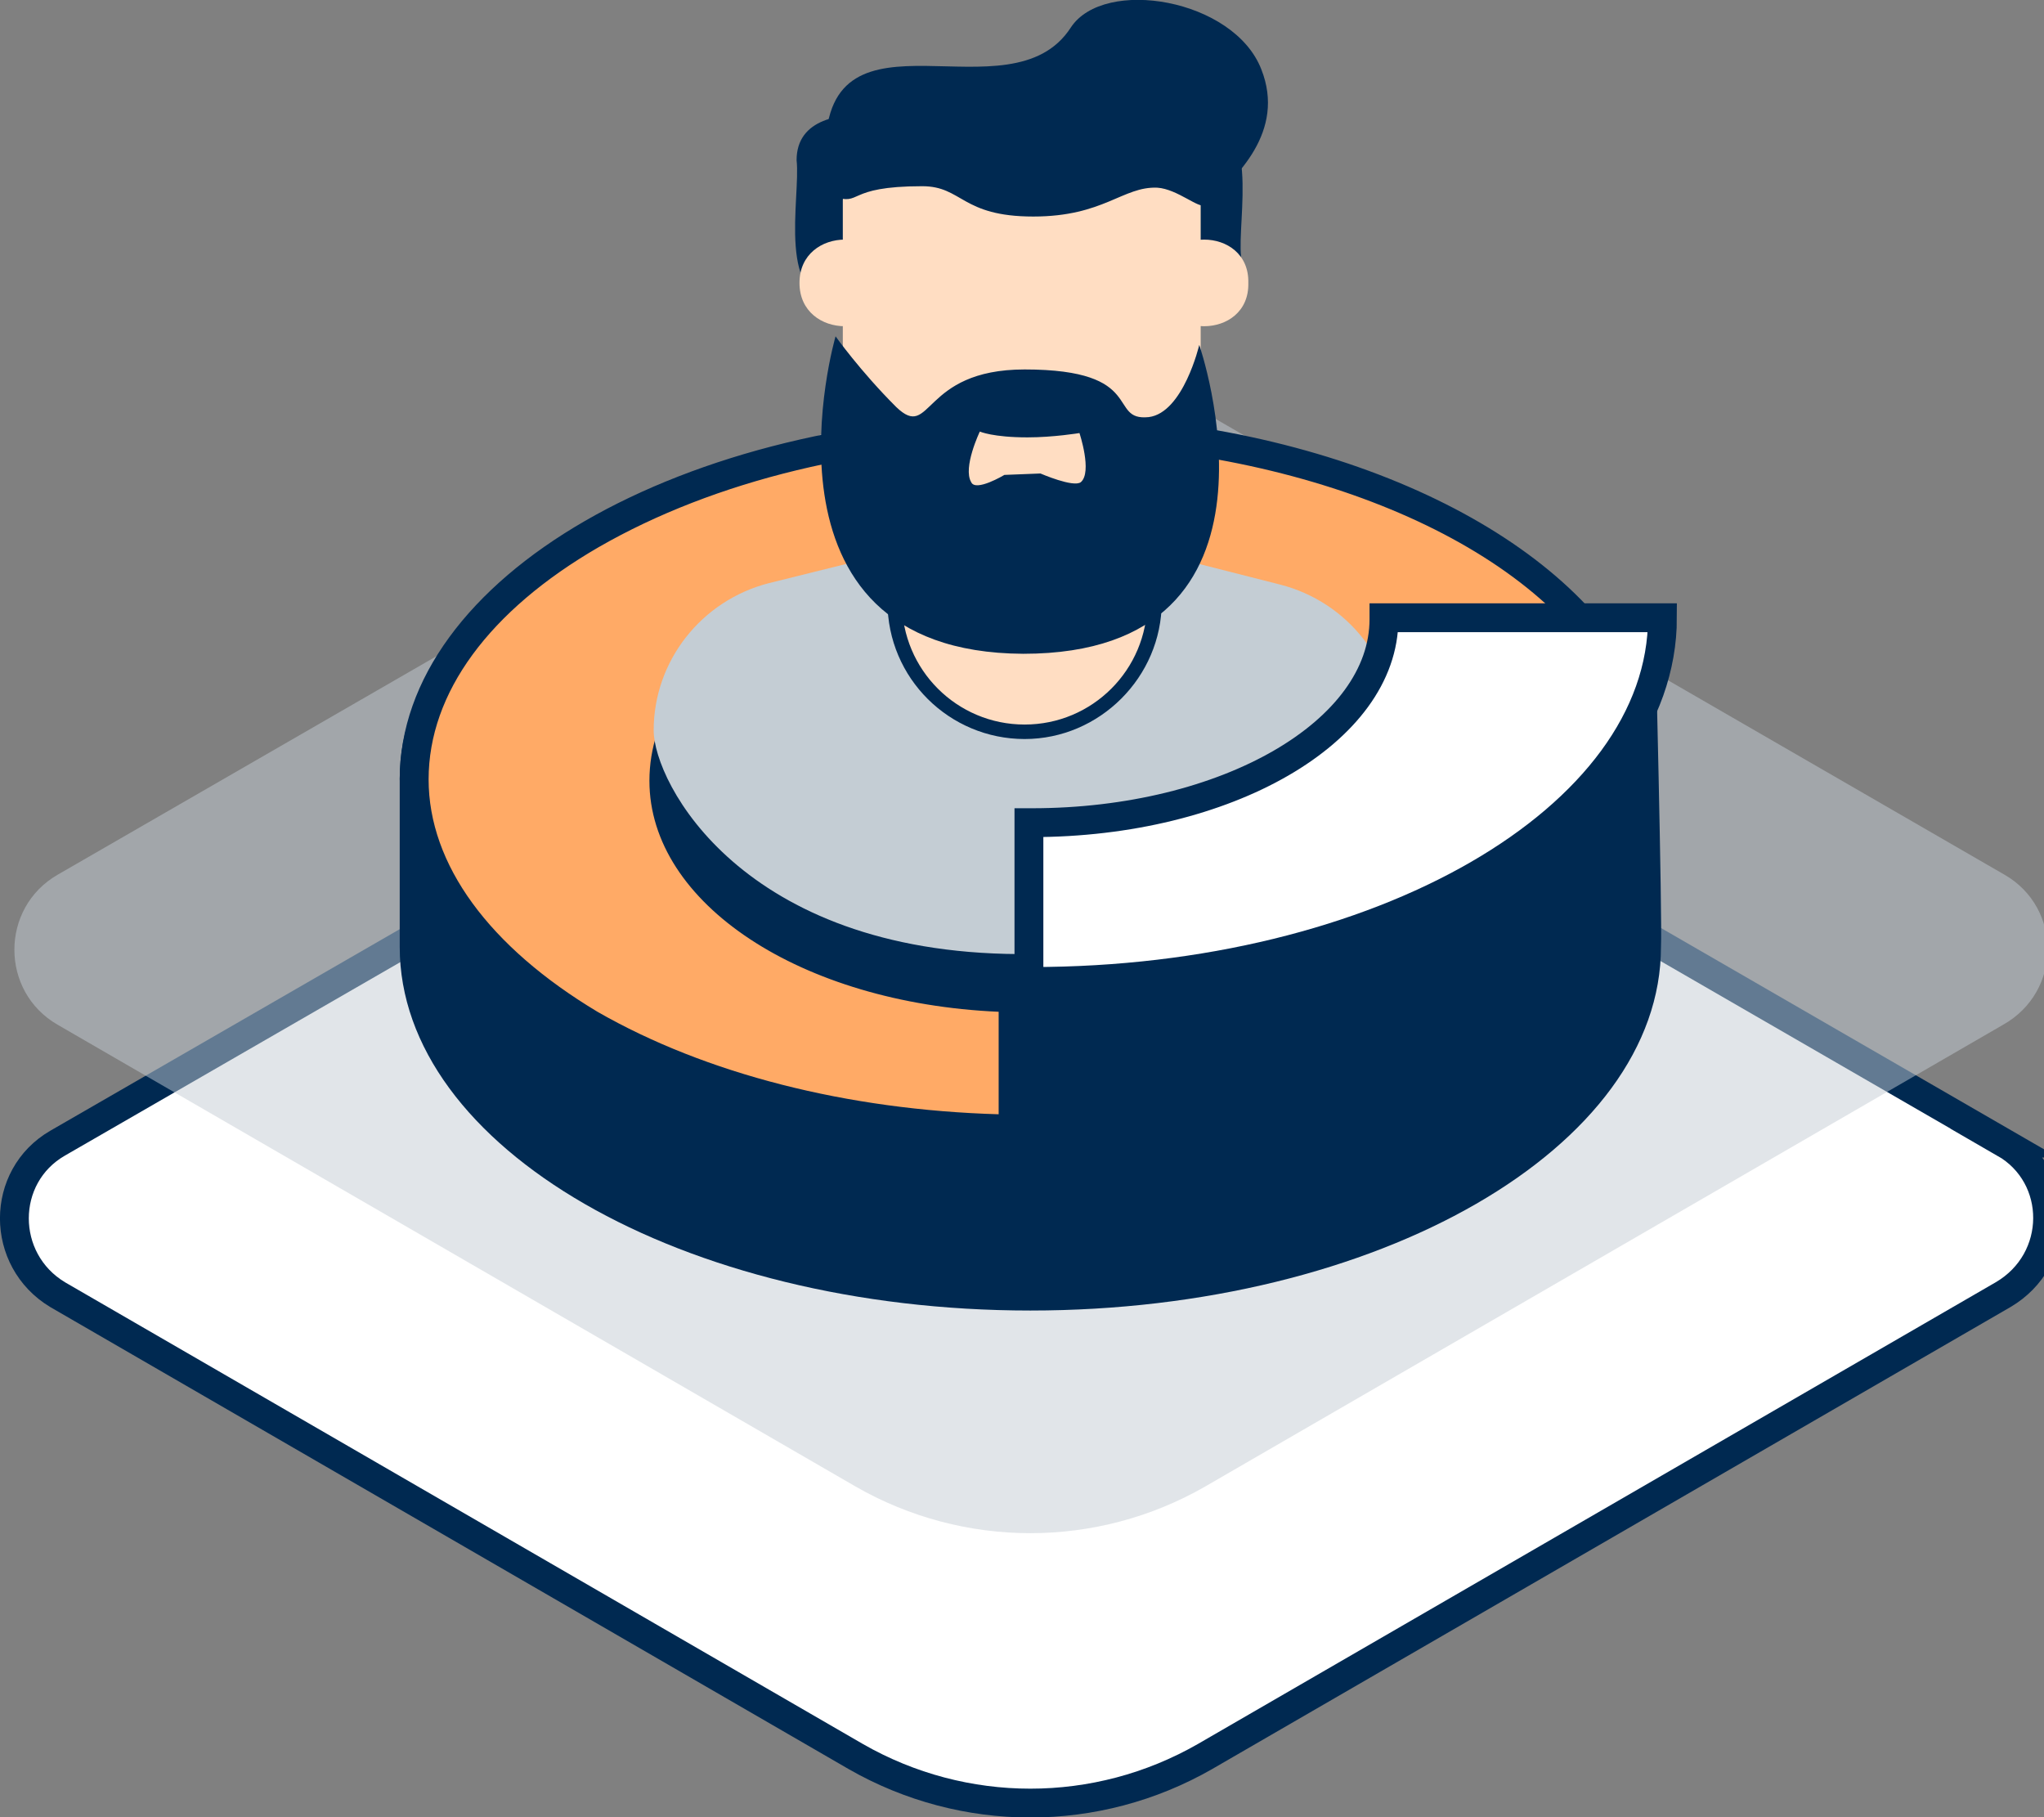
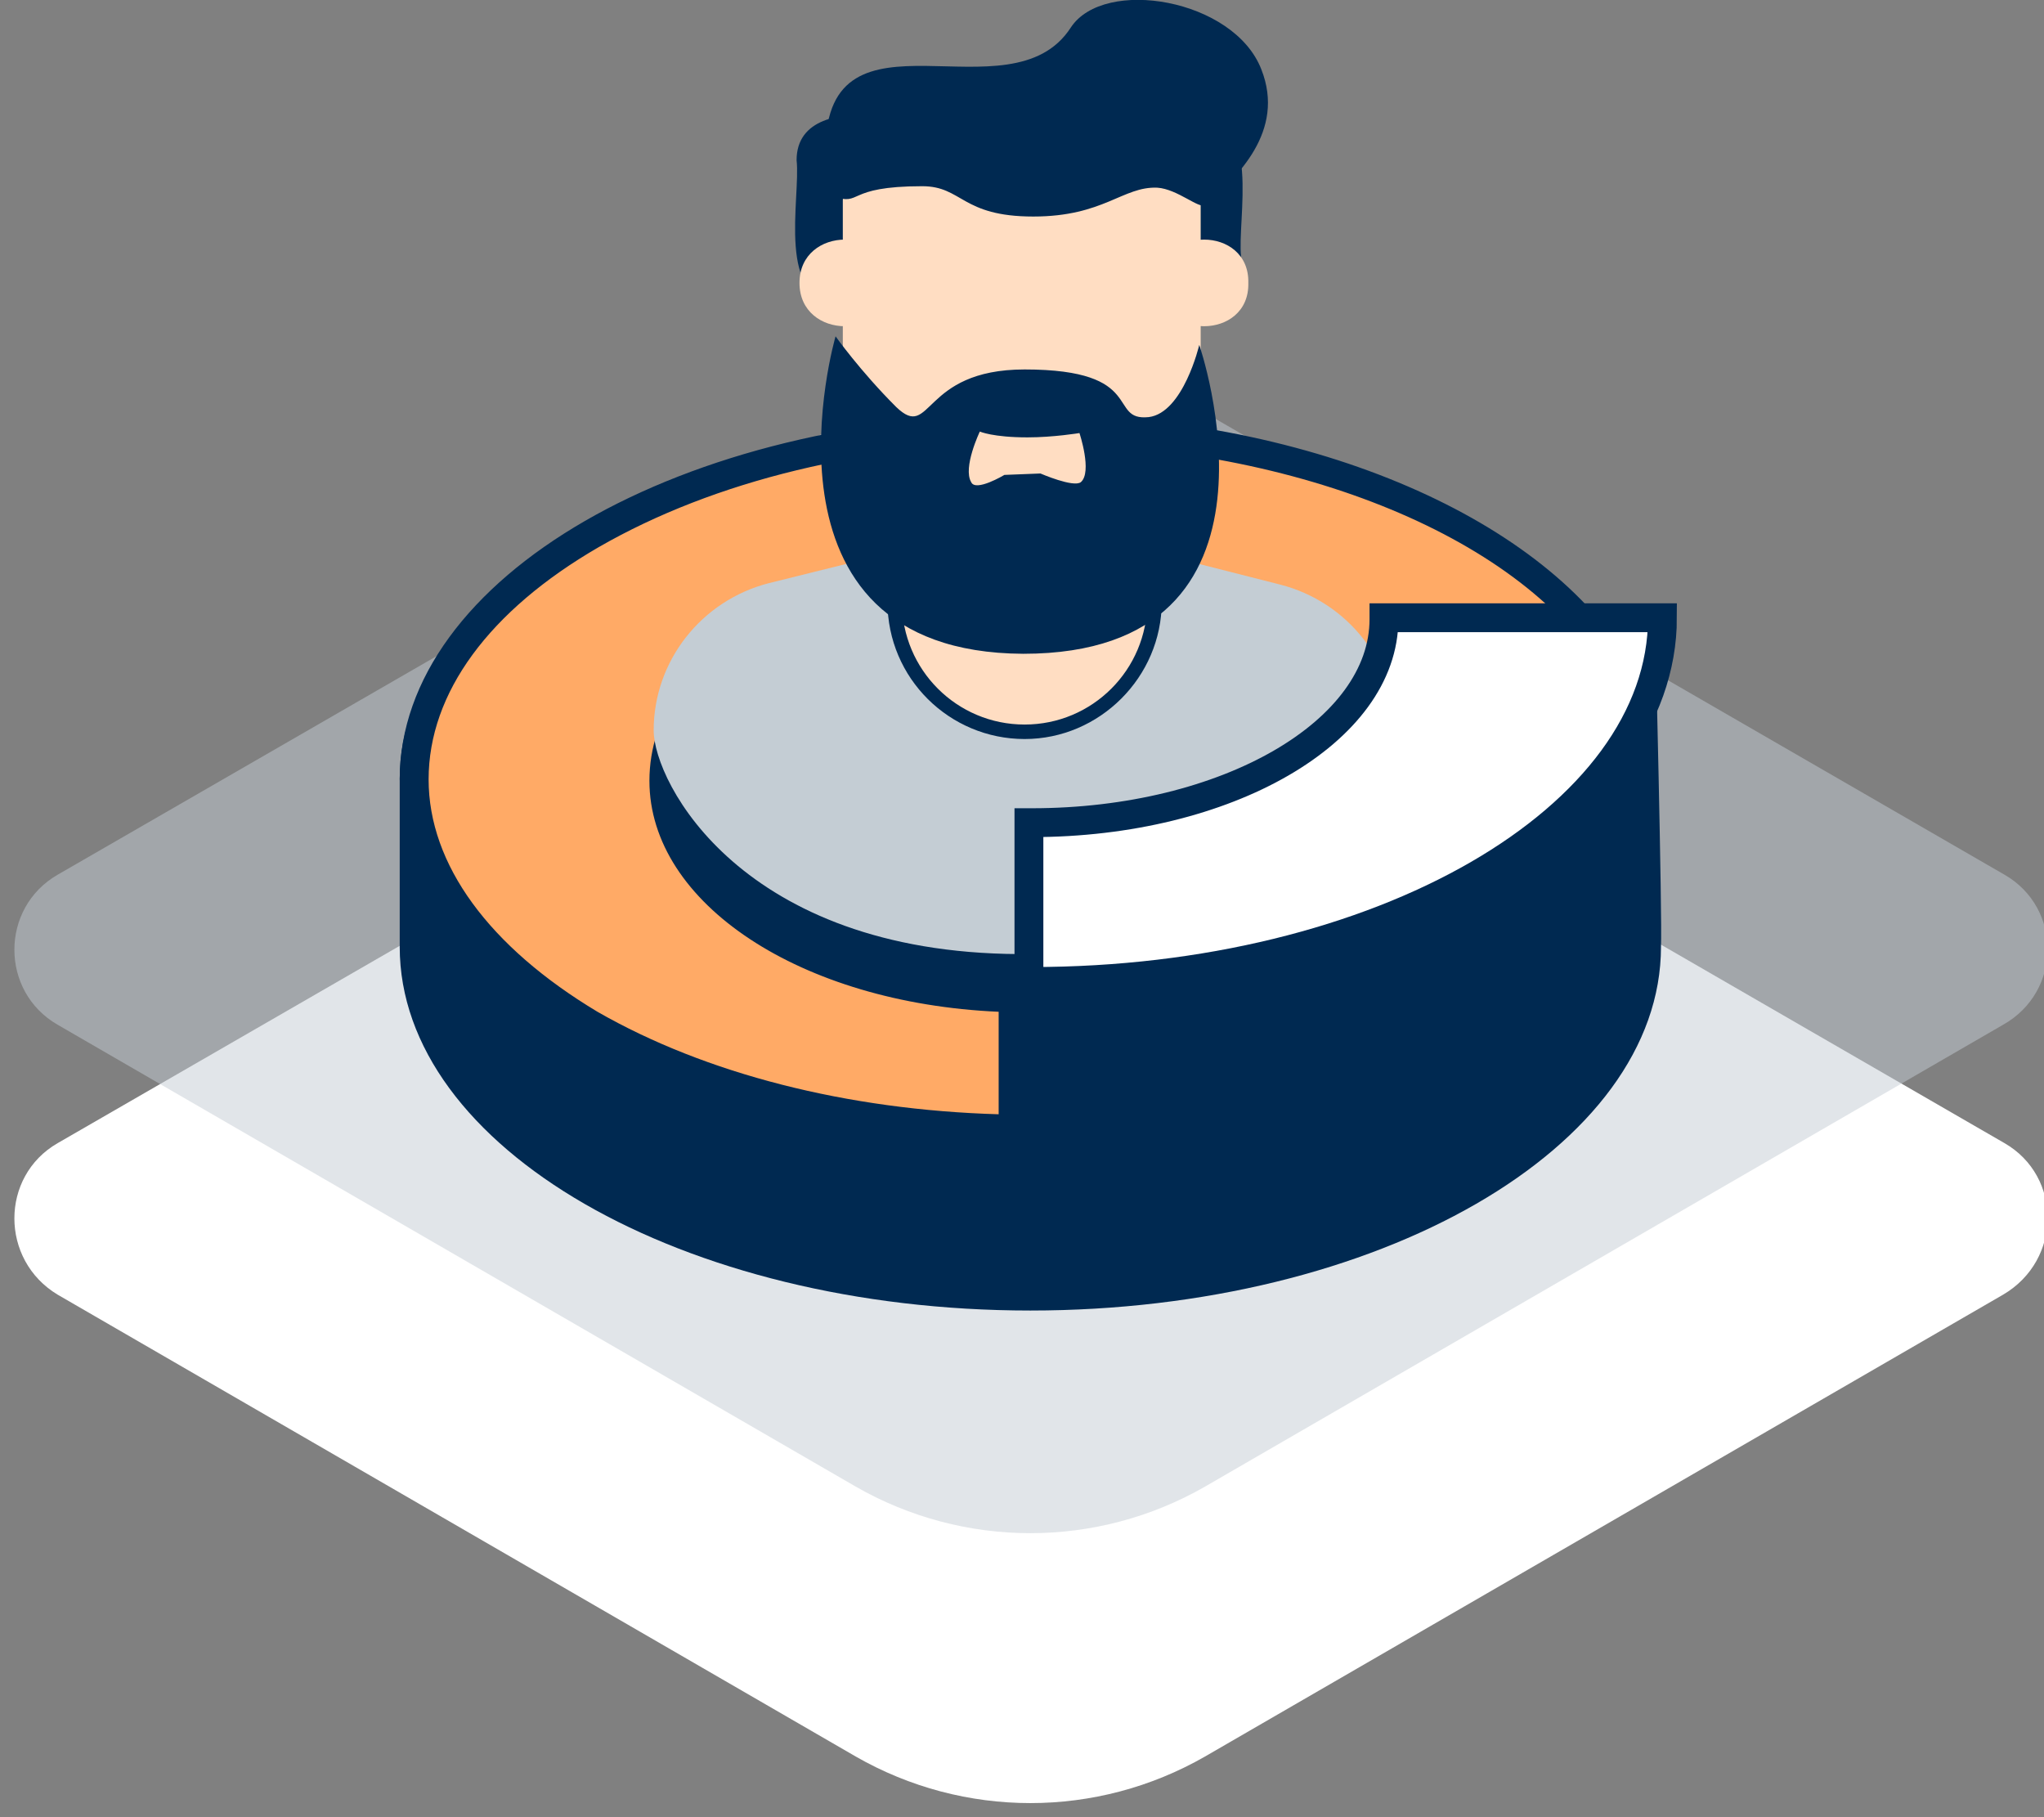
<svg xmlns="http://www.w3.org/2000/svg" version="1.1" width="36" height="32" viewBox="0 0 36 32">
  <rect x="0" y="0" width="36" height="32" fill="#808080" stroke="none" />
  <title>profit-sharing</title>
  <path fill="#fff" d="M35.304 20.13l-15.708-9.074c-0.89-0.508-1.957-0.508-2.847 0l-15.733 9.074c-1.017 0.585-1.017 2.059 0 2.669l14.056 8.133c1.906 1.093 4.245 1.093 6.151 0l14.056-8.133c1.042-0.61 1.042-2.084 0.025-2.669z" />
-   <path fill="none" stroke="#002951" stroke-linejoin="miter" stroke-linecap="butt" stroke-miterlimit="4" stroke-width="0.508" d="M35.304 20.13l-15.708-9.074c-0.89-0.508-1.957-0.508-2.847 0l-15.733 9.074c-1.017 0.585-1.017 2.059 0 2.669l14.056 8.133c1.906 1.093 4.245 1.093 6.151 0l14.056-8.133c1.042-0.61 1.042-2.084 0.025-2.669z" />
  <path fill="#c4cdd4" opacity="0.5" d="M35.304 15.403l-15.708-9.074c-0.89-0.508-1.957-0.508-2.847 0l-15.733 9.074c-1.017 0.585-1.017 2.059 0 2.643l14.056 8.133c1.906 1.093 4.245 1.093 6.151 0l14.056-8.133c1.042-0.585 1.042-2.059 0.025-2.643z" />
  <path fill="#002951" d="M29.153 11.056s-4.956-1.906-11.107-1.906c-6.125 0-11.006 1.042-11.006 4.575v2.948c0 3.533 4.982 6.405 11.107 6.405s11.107-2.872 11.107-6.405c0.025-0.508-0.102-5.617-0.102-5.617z" />
  <path fill="#fa6" d="M17.843 19.876c-5.846-0.102-10.548-2.821-10.548-6.151 0-3.406 4.88-6.151 10.853-6.151 4.6 0 8.718 1.652 10.243 4.118 0.051 0.102 0.051 0.229-0.025 0.381-0.254 0.559-1.118 1.144-1.576 1.195-0.737 0.076-1.067 0.152-1.195 0.254l-0.991-0.051c-0.229-2.008-2.974-3.558-6.431-3.558-3.584 0-6.481 1.703-6.481 3.838 0 2.084 2.669 3.736 6.151 3.838v2.288z" />
  <path fill="#002951" d="M7.040 13.725c0-3.558 4.982-6.431 11.133-6.431 4.804 0 8.921 1.779 10.472 4.27 0.407 0.686-1.042 1.906-1.805 1.983-1.703 0.178-0.864 0.28-0.864 0.28l-1.601-0.102c-0.025-1.957-2.796-3.558-6.202-3.558-3.431 0-6.227 1.601-6.227 3.584 0 1.957 2.745 3.558 6.151 3.584v2.796c-6.125-0.025-11.056-2.872-11.056-6.405zM28.213 11.793c-1.5-2.389-5.515-3.99-10.040-3.99-2.898 0-5.592 0.661-7.625 1.83-1.932 1.118-2.999 2.567-2.999 4.092 0 1.5 1.067 2.948 2.974 4.092 1.906 1.093 4.397 1.728 7.066 1.805v-1.805c-3.482-0.152-6.151-1.906-6.151-4.067 0-2.313 2.948-4.092 6.736-4.092 3.457 0 6.253 1.525 6.659 3.533l0.712 0.051c0.254-0.152 0.686-0.203 1.245-0.254 0.305-0.025 0.94-0.432 1.271-0.864 0.127-0.178 0.153-0.305 0.153-0.33z" />
  <path fill="#c4cdd4" d="M13.547 10.268l4.499-1.118 4.499 1.144c1.195 0.305 2.033 1.373 2.033 2.593 0 0.915-1.779 3.914-6.634 3.914-4.88-0.025-6.431-3.025-6.431-3.94 0-1.22 0.839-2.288 2.033-2.593z" />
  <path fill="#ffddc2" d="M18.046 12.912c-1.271 0-2.288-1.042-2.288-2.288v-2.593c0-1.271 1.042-2.288 2.288-2.288 1.271 0 2.288 1.042 2.288 2.288v2.567c0.025 1.296-1.017 2.313-2.288 2.313z" />
  <path fill="#002951" d="M15.631 8.032c0-1.322 1.067-2.415 2.415-2.415s2.44 1.093 2.415 2.415v2.567c0 1.322-1.093 2.415-2.415 2.415s-2.415-1.068-2.415-2.415v-2.567zM20.206 8.032c0-1.195-0.966-2.16-2.16-2.16s-2.16 0.966-2.16 2.16v2.567c0 1.195 0.966 2.16 2.16 2.16s2.16-0.966 2.16-2.16v-2.567z" />
  <path fill="#002951" d="M14.818 5.312h0.585v-3.279c-0.585-0.051-1.373 0.051-1.373 0.788 0.076 0.661-0.381 2.542 0.788 2.491z" />
  <path fill="#002951" d="M21.071 2.033h-0.585v3.279c0.585 0.051 1.373-0.051 1.373-0.788-0.076-0.661 0.381-2.516-0.788-2.491z" />
  <path fill="#ffddc2" d="M15.657 4.982c0.025 1.017-1.576 1.017-1.576 0s1.601-1.017 1.576 0z" />
  <path fill="#ffddc2" d="M21.986 4.982c0.025 1.017-1.576 1.017-1.576 0s1.601-1.017 1.576 0z" />
  <path fill="#ffddc2" d="M19.317 9.786c-1.525-0.051-4.448 0.534-4.473-1.83v-4.423c0-0.356 0.28-0.635 0.635-0.635h5.033c0.356 0 0.635 0.28 0.635 0.635v4.423c0 1.017-0.813 1.83-1.83 1.83z" />
  <path fill="#c4cdd4" d="M17.207 7.93h1.703v0.33h-1.703v-0.33z" />
  <path fill="none" stroke="#002951" stroke-linejoin="miter" stroke-linecap="butt" stroke-miterlimit="4" stroke-width="0.508" d="M17.207 7.93h1.703v0.33h-1.703v-0.33z" />
  <path fill="#002951" d="M14.666 3.457c0.534 0.178 0.203-0.178 1.576-0.178 0.712 0 0.686 0.534 1.957 0.534 1.245 0 1.576-0.534 2.186-0.508 0.356 0.025 0.737 0.381 0.839 0.305 0.559-0.483 1.423-1.296 0.991-2.389-0.483-1.245-2.77-1.627-3.355-0.737-1.067 1.652-4.295-0.559-4.321 2.135z" />
  <path fill="#002951" d="M14.716 5.922s0.432 0.61 1.068 1.245c0.635 0.61 0.432-0.661 2.262-0.661 2.16 0 1.449 0.915 2.186 0.839 0.61-0.076 0.89-1.271 0.89-1.271s1.881 5.439-3.101 5.439c-4.931-0.025-3.304-5.592-3.304-5.592z" />
  <path fill="#ffddc2" d="M17.258 7.6s0.229 0.102 0.839 0.102c0.457 0 0.915-0.076 0.915-0.076s0.229 0.686 0.025 0.864c-0.127 0.102-0.712-0.152-0.712-0.152l-0.635 0.025s-0.508 0.305-0.585 0.127c-0.152-0.254 0.152-0.89 0.152-0.89z" />
  <path fill="#fff" d="M29.28 10.878h-4.905v0.025c0 1.983-2.77 3.584-6.202 3.584h-0.051v2.796h0.051c6.125 0 11.107-2.872 11.107-6.405z" />
  <path fill="none" stroke="#002951" stroke-linejoin="miter" stroke-linecap="butt" stroke-miterlimit="4" stroke-width="0.508" d="M29.28 10.878h-4.905v0.025c0 1.983-2.77 3.584-6.202 3.584h-0.051v2.796h0.051c6.125 0 11.107-2.872 11.107-6.405z" />
</svg>